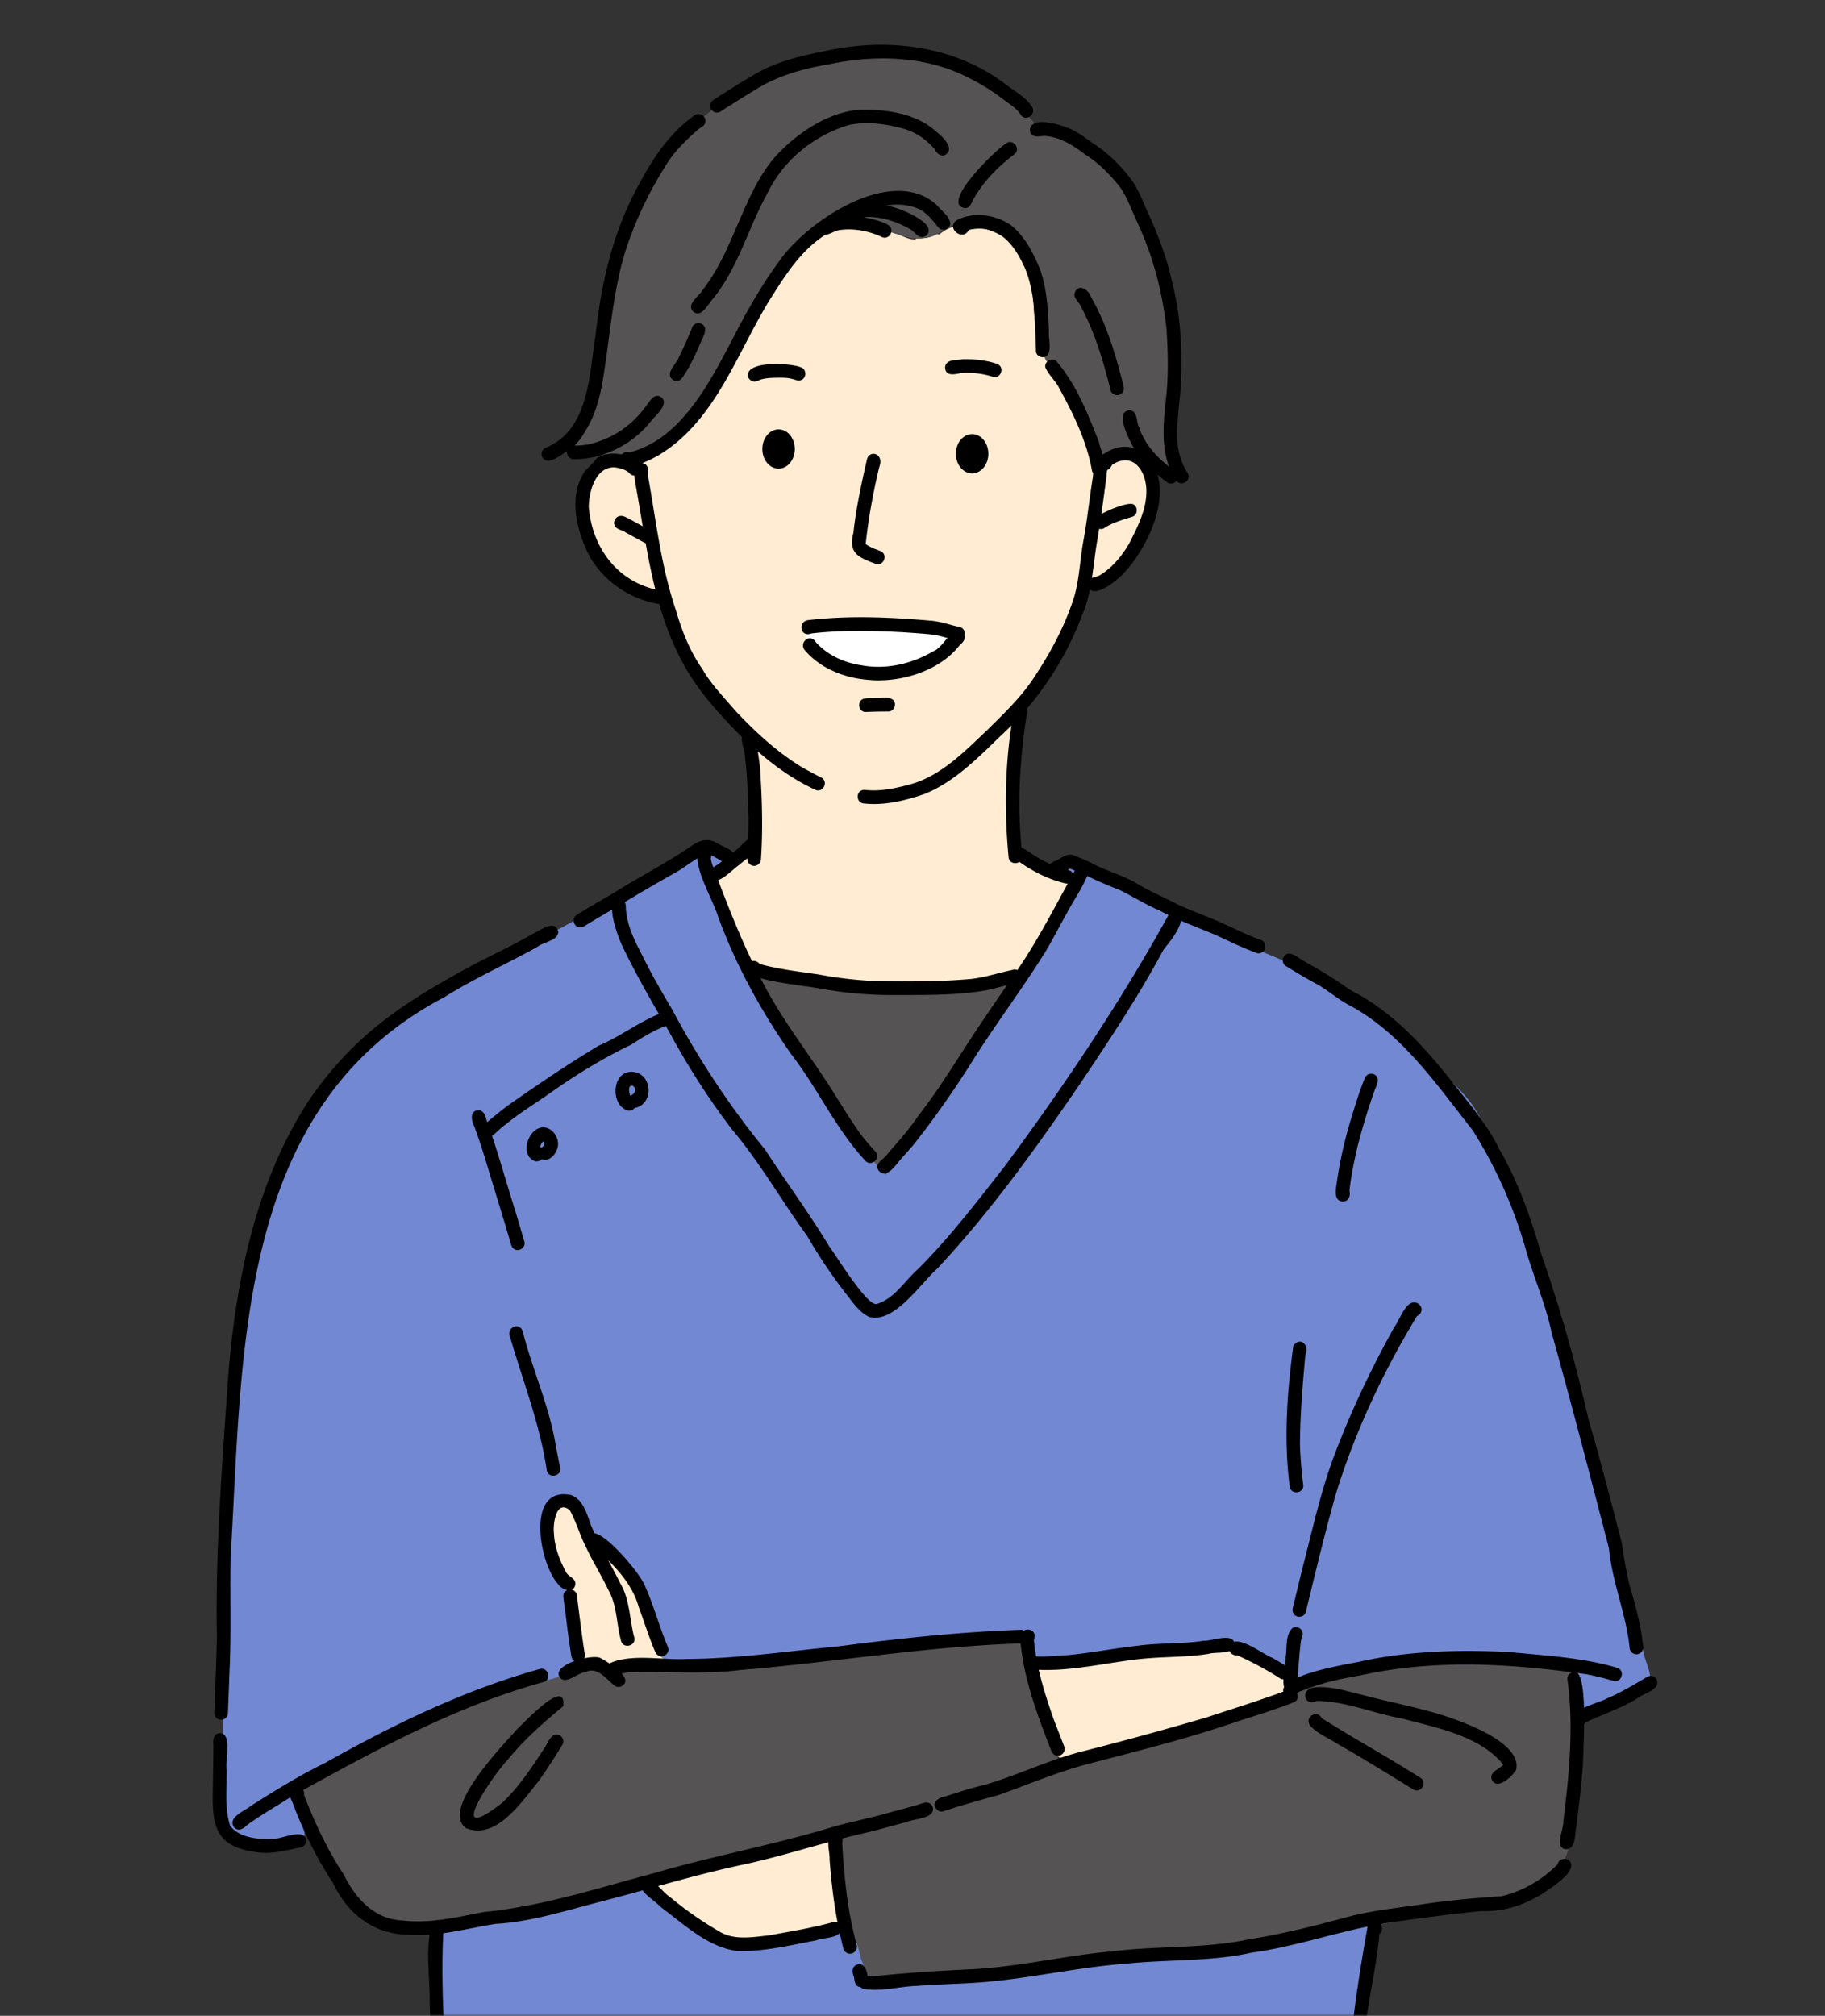
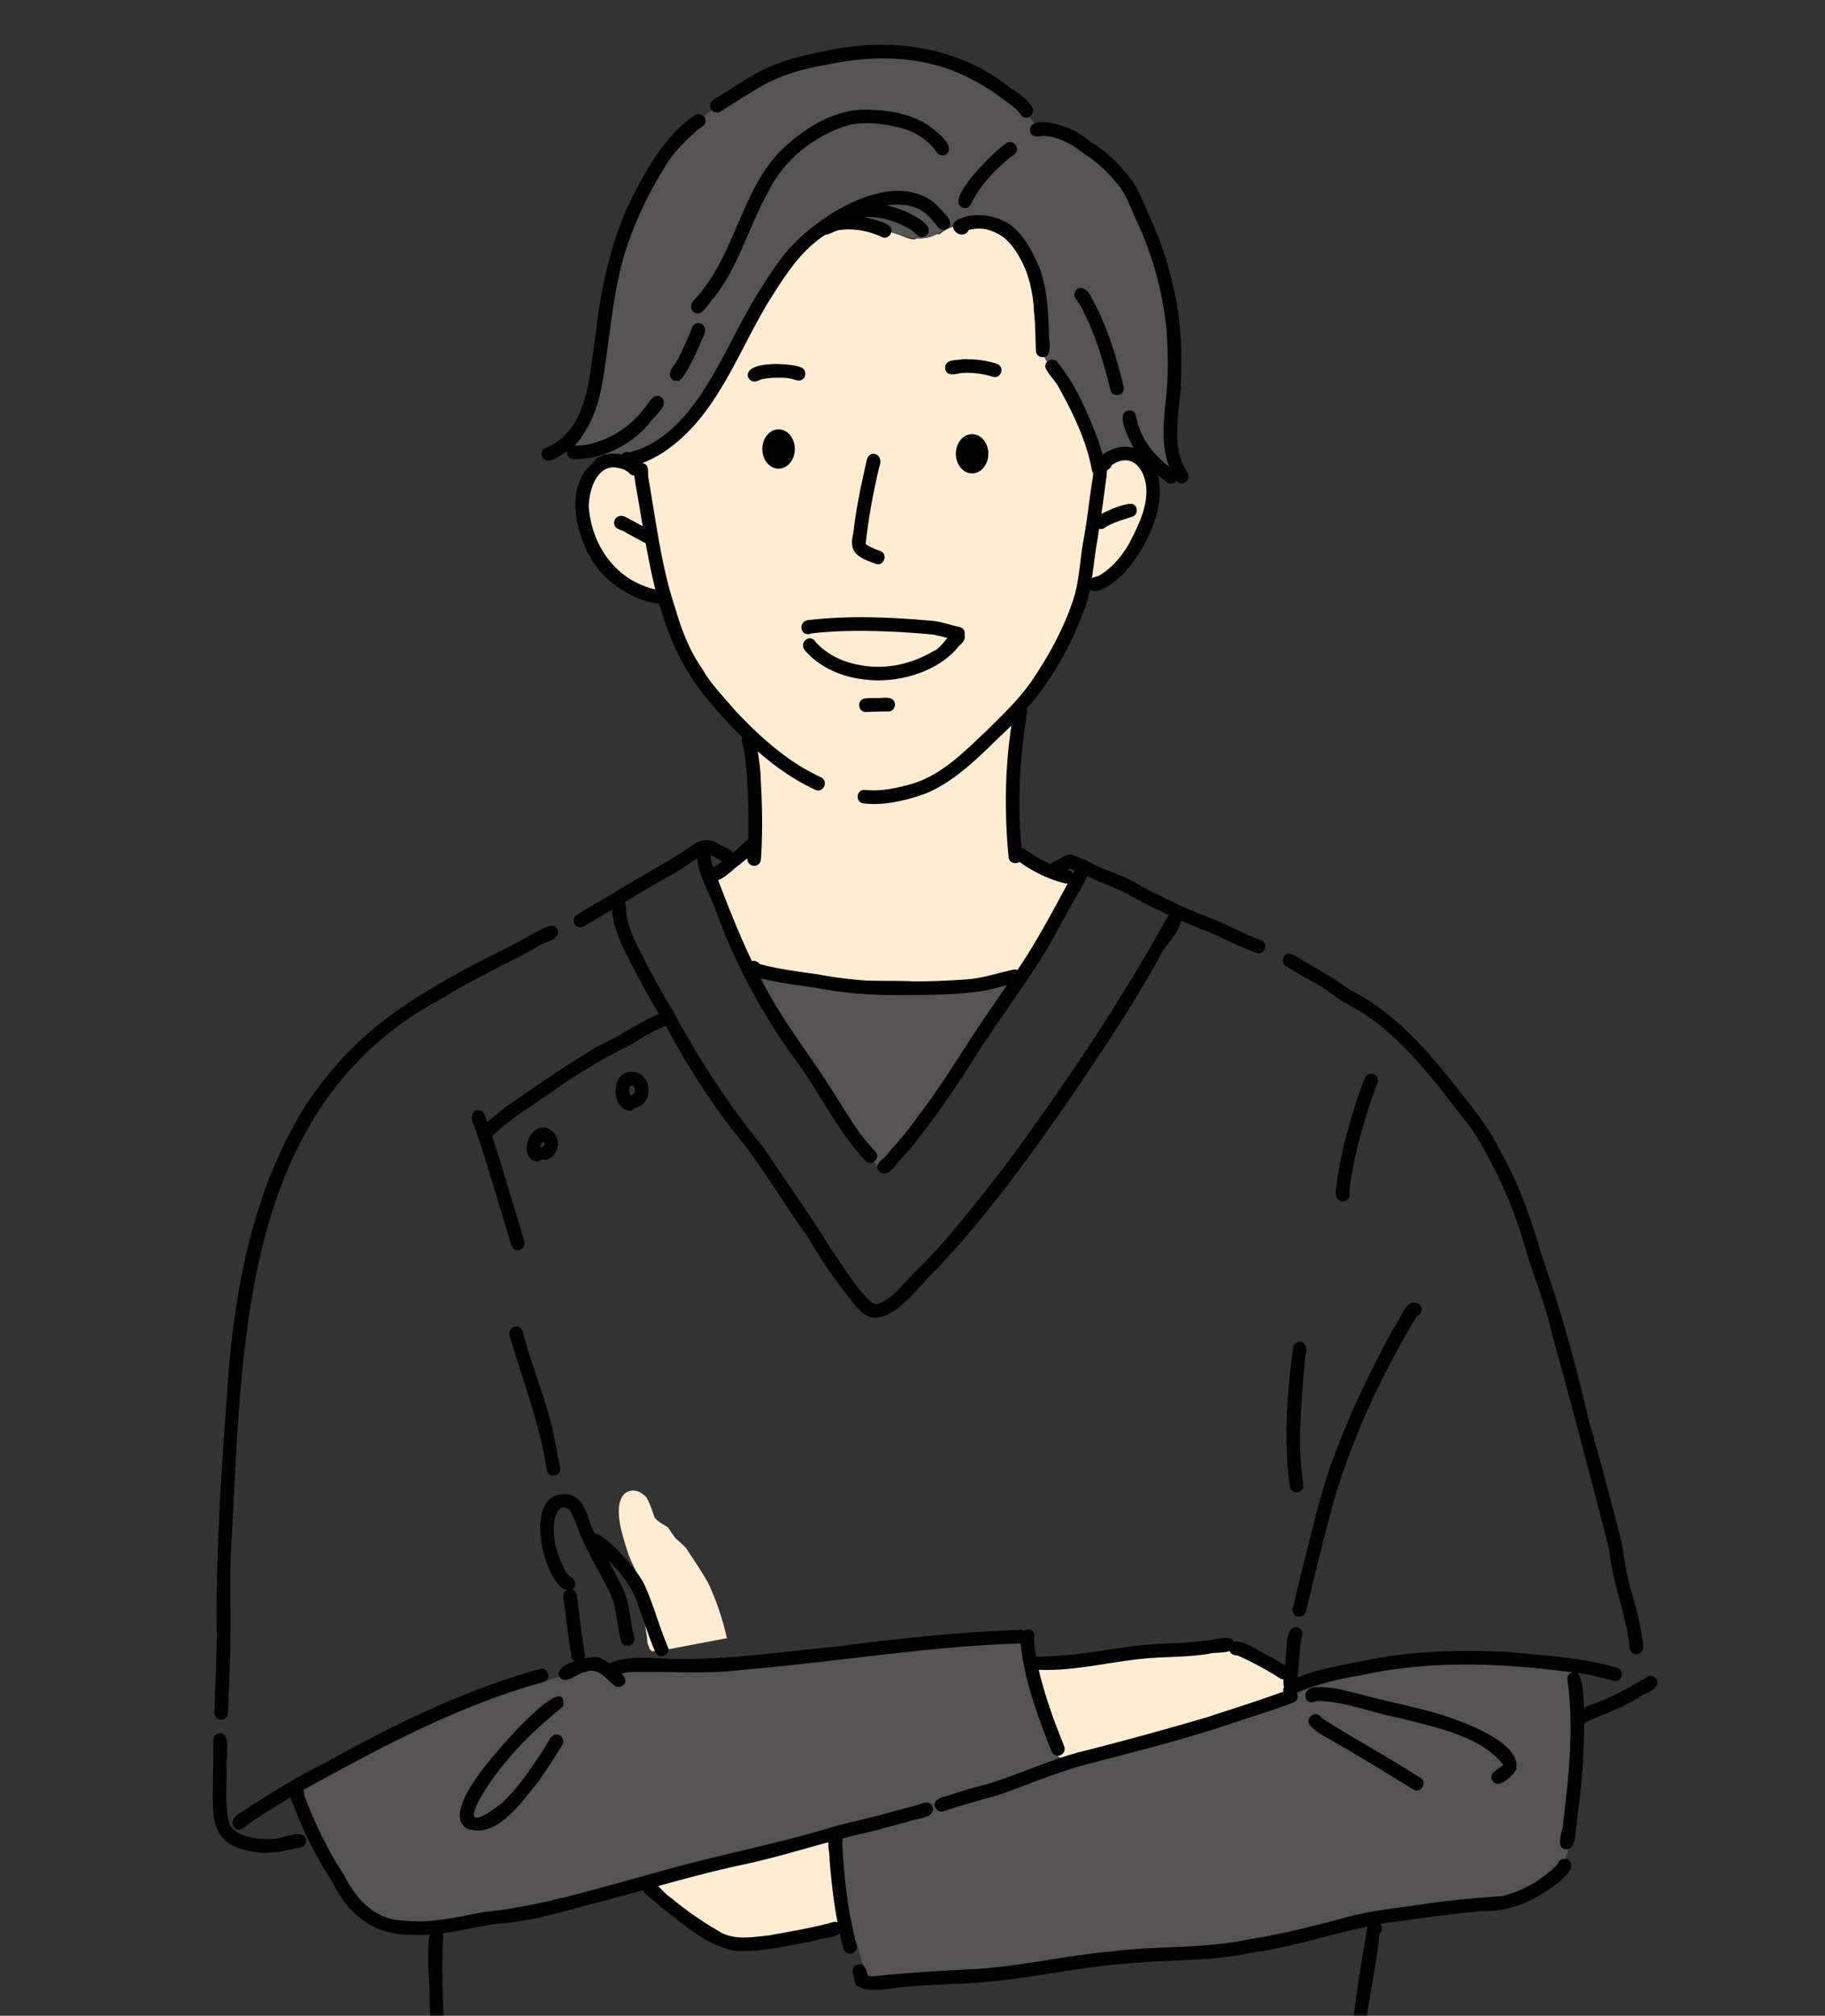
<svg xmlns="http://www.w3.org/2000/svg" width="326" height="360" fill="none">
  <rect width="100%" height="100%" fill="#333333" stroke="none" />
  <mask id="a" width="326" height="360" x="0" y="0" maskUnits="userSpaceOnUse" style="mask-type:alpha">
    <path fill="#D9D9D9" d="M0 0h326v360H0z" />
  </mask>
  <g clip-path="url(#b)" mask="url(#a)">
-     <path fill="#FFECD3" d="M202.159 82.127c5.324 1.036 5.23 8.58 3.025 12.377-1.444 2.657-3.837 4.576-6.024 6.595-.784.625-2.869 2.54-4.497 3.089-.133 3.131-4.823 11.493-5.897 13.108-1.519 2.756-3.54 5.147-5.309 7.73-1.022 2.359-2.03 4.809-2.534 7.334-.101 5.607-.176 11.236.079 16.842.097 1.288.065 2.579.141 3.868.233 0 .468.063.671.195 2.601 1.567 5.231 3.875 8.45 3.588a.867.867 0 0 1 .053.005c.259.215.587.408.992.567-1.489 2.542-2.58 5.26-3.777 7.931l-.004.006c-1.329 2.251-2.753 4.444-4.352 6.502-.364.474-.729.942-1.086 1.405-.002.001-.002.002-.002.004a1.95 1.95 0 0 1-.278.36l-.286.376c-.289.511-.793.977-1.35.994-.731-.403-1.773-.39-2.599-.137-6.521 1.041-13.171.274-19.743.278-4.524.069-9.075.23-13.583-.202-1.883-.269-3.839-.723-5.735-.567-.701-1.033-2.051-1.038-2.844-.391-.1-.031-.198-.064-.298-.097a3.932 3.932 0 0 1-1.414-.972c-.507-1.151-1.016-2.3-1.538-3.445-.635-1.592-1.407-3.133-2.144-4.687a27.547 27.547 0 0 1-.541-1.696c-.499-1.839-1.031-3.671-1.475-5.524-.505-1.307.226-2.068 1.346-2.635 1.702-1.12 3.64-1.845 5.289-3.035 1.028-5.032.119-10.134-.133-15.19a78.432 78.432 0 0 0-.236-3.101c-.029-.359.072-.647.248-.86a1.282 1.282 0 0 1-.159-.118c-4.959-4.662-9.538-9.926-12.863-15.89-1.612-3.032-3.265-6.212-3.925-9.605a1.305 1.305 0 0 1-.377-.065c-3.787-.963-6.868-3.508-9.296-6.489-1.228-1.464-2.529-2.983-3.129-4.828-.661-3.513-1.306-8.383 1.425-11.166 1.524-1.576 3.808-1.602 5.845-1.726 1.185-.197 2.33-.582 3.442-1.026 2.615-1.024 4.371-3.35 6.218-5.354 2.773-2.759 4.399-6.178 6.802-9.193 2.362-4.097 5.061-8 7.345-12.136 2.046-3.843 4.373-8.385 7.72-11.355h.002a29.385 29.385 0 0 1 3.493-2.269c1.433-.619 3.023-.952 4.8-.901 1.655-.07 3.316.012 4.961.208.548.166 1.108.312 1.661.463l.005.003c.463.155.922.377 1.369.478 1.112.323 2.183 1.049 3.374.978.082-.06.165-.12.249-.172 1.717.054 2.766-.308 3.609-.77.159.012.318.025.478.041 1.082-.905 2.38-1.463 3.743-1.71a8.2 8.2 0 0 1 .699.035c3.518.308 6.926 1.438 9.368 4.094.101.09.201.18.299.274 1.463 2.268 2.201 5.155 2.685 8.127-.012 2.652.091 5.282 1.113 7.776.203.57.417 1.139.643 1.7.017.77.172 1.527.452 2.18.328.35.642.694.942 1.034 1.59 3.418 3.429 6.717 5.114 10.066 1.625 2.502 2.65 5.34 3.214 8.262 1.515-1.687 3.957-1.758 6.064-1.561ZM117.65 294.88c.147.886.736 1.363 1.399 1.488-.377 1.733-3.655.492-5.099.795-1.222.06-2.43.233-3.626.492-.665.135-1.357.329-2.012.048-.767-.371-1.53-.782-2.368-.988-.115.205-.29.371-.493.484a7.831 7.831 0 0 0-1.147.018 1.496 1.496 0 0 1-.513-.502 1.974 1.974 0 0 0-.281-.75c-.133-.619-.12-1.32-.241-1.89-.425-2.865-.948-5.71-.88-8.616-.534-2.069-1.805-3.899-2.458-5.948-.858-2.769-2.665-7.798-.752-10.245.784-.877 2.166-.972 3.129-.334.332.234.643.487.935.758.642 1.078 1.06 2.385 1.476 3.619.611.83 1.616 1.239 2.457 1.836.459.723.935 1.426 1.466 2.075.59.448 1.16.979 1.711 1.576 1.35 2.07 2.766 4.107 3.972 6.264a48.724 48.724 0 0 1 3.325 9.82ZM150.235 341.181c.07 2.608-1.932 3.542-4.159 4.006-1.037.277-2.078.565-3.125.835-3.244.474-6.4.599-9.831.517-3.638-.32-6.916-2.159-10.094-3.829-1.712-1.295-3.032-3.058-4.907-4.164-.311-.187-.623-.387-.94-.588-.231-.25-.407-.532-.475-.883.021-1.986 2.91-1.603 4.237-2.251a109.02 109.02 0 0 1 3.106-1.096c6.915-1.569 13.879-2.917 20.825-4.348l.005-.002a11.536 11.536 0 0 0 1.505-.275l-.013-.035a329.25 329.25 0 0 0 2.438-.512c.411 1.468.229 3.124.494 4.625.149 2.69.592 5.34.934 8ZM231.188 300.322c-.088.455-.415.867-.871.991.069 1.015.048 1.683-.147 2.143v.001c-4.775 2.129-9.962 3.254-14.982 4.681-8.508 2.25-17.151 3.859-25.715 5.827a1.354 1.354 0 0 1-.597-.49 5.936 5.936 0 0 0-.251-.987c.013-.164.052-.324.115-.469-.528-.995-.902-2.059-1.18-3.152-.04-.118-.082-.235-.123-.352v-.002c-.674-3.678-1.752-7.248-2.823-10.828.251-.192.64-.302 1.218-.296 2.414-.026 4.764-.554 7.129-.965a32.85 32.85 0 0 0 2.399-.275l.184-.036a57.758 57.758 0 0 0 3.818-.564c2.33-.243 4.669-.307 7.029-.253 2.853-.099 5.665-.581 8.489-.957 1.291-.014 2.583-.01 3.873.009.142-.017.283-.028.422-.034 1.027.88 3.051 1.133 4.084 1.914 1.805.985 5.202 3.329 7.929 4.094Z" />
-     <path fill="#fff" d="M166.529 112.539c1.408.162 4.435.505 3.475 2.592-.656.902-1.798 1.325-2.727 1.893-1.004.545-1.993 1.144-3.06 1.564-1.063.443-2.201.631-3.336.782-1.757.357-3.528.778-5.336.542-1.824-.164-3.709-.339-5.394-1.109-2.444-1.308-4.746-3.129-6.31-5.405-.79-1.523 1.436-2.57 2.277-1.206 4.714-1.731 9.724-.651 14.561-.207 1.508-.193 3.012-.408 4.514-.643.694-.109 1.335.522 1.336 1.197Z" />
+     <path fill="#FFECD3" d="M202.159 82.127c5.324 1.036 5.23 8.58 3.025 12.377-1.444 2.657-3.837 4.576-6.024 6.595-.784.625-2.869 2.54-4.497 3.089-.133 3.131-4.823 11.493-5.897 13.108-1.519 2.756-3.54 5.147-5.309 7.73-1.022 2.359-2.03 4.809-2.534 7.334-.101 5.607-.176 11.236.079 16.842.097 1.288.065 2.579.141 3.868.233 0 .468.063.671.195 2.601 1.567 5.231 3.875 8.45 3.588a.867.867 0 0 1 .053.005c.259.215.587.408.992.567-1.489 2.542-2.58 5.26-3.777 7.931l-.004.006c-1.329 2.251-2.753 4.444-4.352 6.502-.364.474-.729.942-1.086 1.405-.002.001-.002.002-.002.004a1.95 1.95 0 0 1-.278.36l-.286.376c-.289.511-.793.977-1.35.994-.731-.403-1.773-.39-2.599-.137-6.521 1.041-13.171.274-19.743.278-4.524.069-9.075.23-13.583-.202-1.883-.269-3.839-.723-5.735-.567-.701-1.033-2.051-1.038-2.844-.391-.1-.031-.198-.064-.298-.097a3.932 3.932 0 0 1-1.414-.972c-.507-1.151-1.016-2.3-1.538-3.445-.635-1.592-1.407-3.133-2.144-4.687a27.547 27.547 0 0 1-.541-1.696c-.499-1.839-1.031-3.671-1.475-5.524-.505-1.307.226-2.068 1.346-2.635 1.702-1.12 3.64-1.845 5.289-3.035 1.028-5.032.119-10.134-.133-15.19a78.432 78.432 0 0 0-.236-3.101c-.029-.359.072-.647.248-.86a1.282 1.282 0 0 1-.159-.118c-4.959-4.662-9.538-9.926-12.863-15.89-1.612-3.032-3.265-6.212-3.925-9.605a1.305 1.305 0 0 1-.377-.065c-3.787-.963-6.868-3.508-9.296-6.489-1.228-1.464-2.529-2.983-3.129-4.828-.661-3.513-1.306-8.383 1.425-11.166 1.524-1.576 3.808-1.602 5.845-1.726 1.185-.197 2.33-.582 3.442-1.026 2.615-1.024 4.371-3.35 6.218-5.354 2.773-2.759 4.399-6.178 6.802-9.193 2.362-4.097 5.061-8 7.345-12.136 2.046-3.843 4.373-8.385 7.72-11.355h.002a29.385 29.385 0 0 1 3.493-2.269c1.433-.619 3.023-.952 4.8-.901 1.655-.07 3.316.012 4.961.208.548.166 1.108.312 1.661.463l.005.003c.463.155.922.377 1.369.478 1.112.323 2.183 1.049 3.374.978.082-.06.165-.12.249-.172 1.717.054 2.766-.308 3.609-.77.159.012.318.025.478.041 1.082-.905 2.38-1.463 3.743-1.71a8.2 8.2 0 0 1 .699.035c3.518.308 6.926 1.438 9.368 4.094.101.09.201.18.299.274 1.463 2.268 2.201 5.155 2.685 8.127-.012 2.652.091 5.282 1.113 7.776.203.57.417 1.139.643 1.7.017.77.172 1.527.452 2.18.328.35.642.694.942 1.034 1.59 3.418 3.429 6.717 5.114 10.066 1.625 2.502 2.65 5.34 3.214 8.262 1.515-1.687 3.957-1.758 6.064-1.561ZM117.65 294.88a7.831 7.831 0 0 0-1.147.018 1.496 1.496 0 0 1-.513-.502 1.974 1.974 0 0 0-.281-.75c-.133-.619-.12-1.32-.241-1.89-.425-2.865-.948-5.71-.88-8.616-.534-2.069-1.805-3.899-2.458-5.948-.858-2.769-2.665-7.798-.752-10.245.784-.877 2.166-.972 3.129-.334.332.234.643.487.935.758.642 1.078 1.06 2.385 1.476 3.619.611.83 1.616 1.239 2.457 1.836.459.723.935 1.426 1.466 2.075.59.448 1.16.979 1.711 1.576 1.35 2.07 2.766 4.107 3.972 6.264a48.724 48.724 0 0 1 3.325 9.82ZM150.235 341.181c.07 2.608-1.932 3.542-4.159 4.006-1.037.277-2.078.565-3.125.835-3.244.474-6.4.599-9.831.517-3.638-.32-6.916-2.159-10.094-3.829-1.712-1.295-3.032-3.058-4.907-4.164-.311-.187-.623-.387-.94-.588-.231-.25-.407-.532-.475-.883.021-1.986 2.91-1.603 4.237-2.251a109.02 109.02 0 0 1 3.106-1.096c6.915-1.569 13.879-2.917 20.825-4.348l.005-.002a11.536 11.536 0 0 0 1.505-.275l-.013-.035a329.25 329.25 0 0 0 2.438-.512c.411 1.468.229 3.124.494 4.625.149 2.69.592 5.34.934 8ZM231.188 300.322c-.088.455-.415.867-.871.991.069 1.015.048 1.683-.147 2.143v.001c-4.775 2.129-9.962 3.254-14.982 4.681-8.508 2.25-17.151 3.859-25.715 5.827a1.354 1.354 0 0 1-.597-.49 5.936 5.936 0 0 0-.251-.987c.013-.164.052-.324.115-.469-.528-.995-.902-2.059-1.18-3.152-.04-.118-.082-.235-.123-.352v-.002c-.674-3.678-1.752-7.248-2.823-10.828.251-.192.64-.302 1.218-.296 2.414-.026 4.764-.554 7.129-.965a32.85 32.85 0 0 0 2.399-.275l.184-.036a57.758 57.758 0 0 0 3.818-.564c2.33-.243 4.669-.307 7.029-.253 2.853-.099 5.665-.581 8.489-.957 1.291-.014 2.583-.01 3.873.009.142-.017.283-.028.422-.034 1.027.88 3.051 1.133 4.084 1.914 1.805.985 5.202 3.329 7.929 4.094Z" />
    <path fill="#555354" d="M181.07 176.531c-.034.441-.172.84-.374 1.212l-.231.381c-.59.877-1.477 1.625-2.053 2.475-2.821 3.409-5.02 7.248-7.577 10.844-2.923 3.673-4.724 8.06-7.614 11.756-1.716 1.778-3.536 6.555-6.573 4.864l-.024-.021c-1.012-1.144-1.988-2.317-2.877-3.56-2.855-4.351-5.92-8.509-8.796-12.855-1.696-3.102-3.363-6.219-5.457-9.088-1.031-1.711-1.988-3.462-3.171-5.074-.207-.295-.479-.547-.717-.816-.188-.421-.374-.841-.559-1.263v-.001a1.662 1.662 0 0 1 .623-1.401c.793-.647 2.143-.643 2.844.391 1.896-.156 3.851.298 5.734.567 4.509.432 9.06.271 13.584.202 6.572-.004 13.222.763 19.743-.278.826-.253 1.867-.266 2.599.137.513.284.872.773.896 1.528ZM280.99 298.709c.297.361.469.86.46 1.549-.054.881-.108 1.764-.158 2.645a1.884 1.884 0 0 0-.414.617 1.855 1.855 0 0 0 .284 1.758 334.884 334.884 0 0 0-.273 6.261c-.263 7.776 2.3 19.081-4.552 24.601-4.847 3.011-10.52 3.517-15.973 4.689-5.017 1.275-10.085 2.256-15.175 3.11a2.12 2.12 0 0 0-.583-.463c-1.571-.617-4.082.965-5.891 1.054-.99.261-2.367.242-3.177.912-4.198.624-8.4 1.23-12.59 1.91-7.251 1.386-14.636 1.256-21.968 1.713-6.501 1.274-12.816 1.561-19.378 2.133-3.914.346-7.783 1.384-11.726 1.253-4.448-.028-8.831.98-13.264 1.163a2.822 2.822 0 0 1-.86-.177 1.89 1.89 0 0 1-.431-.045 1.564 1.564 0 0 0-.136-.417c-.421-.861-.839-1.721-1.159-2.627-.543-1.241-.63-3.508-1.753-4.313-.546-2.339-.974-4.708-1.407-7.082-.58-3.498-1.255-7.032-1.146-10.591l-.913.194c-.812.174-1.624.344-2.438.512-.497.105-.995.208-1.492.31l-.005.002c-6.946 1.431-13.91 2.779-20.825 4.348-.904.205-1.808.414-2.712.628a307.605 307.605 0 0 1-7.543 2.141 3.821 3.821 0 0 0-.468-.022c-2.873-.05-5.601 1.142-8.374 1.756-2.511.743-5.064 1.338-7.575 2.081-.711.137-1.425.269-2.138.397-2.65.65-5.36.955-8.02 1.314-3.872.802-7.726 1.92-11.686 2.143-3.912-.12-7.854-1.643-11-3.934-1.833-1.957-3.163-4.349-4.756-6.502-2.34-3.198-4.187-6.701-5.595-10.389-.09.006-.182.004-.275-.006a4.658 4.658 0 0 1-.96-.424 41.598 41.598 0 0 1-.663-2.351c.385-.779 1.17-1.623 2.134-2.454 1.813-.949 3.615-1.944 5.443-2.896 7.594-3.608 14.753-8.172 22.855-10.618 6.49-2.308 13.208-3.91 19.806-5.876.806-.24 1.204-.818 1.283-1.441.169-.025.335-.044.501-.058.381-.034.76-.04 1.147-.018 1.495.083 3.108.591 5.401 1.667 3.218-1.912 7.053-1.172 10.596-1.067 2.261.041 4.515-.015 6.765-.247 8.406-1.01 16.709-2.89 25.191-3.202 4.791-.4 9.577-.934 14.367-1.392 5.084-.186 10.181-.117 15.27-.125.095.128.179.268.253.417.132.861.333 1.637.672 2.246.068.271.139.531.226.769.14.474.281.947.423 1.42 1.071 3.58 2.149 7.15 2.822 10.828v.002c.051.277.099.555.145.833.096.912.683 2.053 1.043 3.14.113.337.204.669.251.987.032.214.045.421.031.619.189-.044.377-.087.566-.129 8.565-1.968 17.207-3.577 25.716-5.827 5.02-1.427 10.206-2.552 14.981-4.681v-.001c.467-.207.929-.424 1.387-.654-.183-.765.074-1.628.953-2.036.249-.081.497-.159.748-.237.154-.024.302-.061.442-.11 9.644-2.463 19.6-3.284 29.533-3.149 4.076-.137 8.202-.152 12.253.362l.037.084c.282.03.593.044.922.048 1.529.227 3.046.535 4.545.945ZM209.531 81.308c1.391 1.488 1.48 4.054-1.061 3.994-2.537-.91-3.785-3.79-5.797-5.471-11.036 4.95-3.634-1.697-14.906-14.471a48.32 48.32 0 0 0-.942-1.034 5.906 5.906 0 0 1-.452-2.18c-.012-.471.029-.949.126-1.408-.861-1.092-.454-2.688-.456-3.984.936-4.406-.867-9.148-4.111-12.21a11.548 11.548 0 0 0-.299-.275c-2.442-2.656-5.85-3.786-9.368-4.094a8.243 8.243 0 0 0-.7-.034c-2.085-.006-2.904.951-4.221 1.669-.843.46-1.891.823-3.608.768h-.05c-.97.025-1.892-.294-2.797-.606-.68-.274-1.411-.48-2.15-.68-.554-.151-1.113-.297-1.661-.464-1.298-.394-2.533-.905-3.478-1.863a28.623 28.623 0 0 0-6.284 2.557 29.41 29.41 0 0 0-3.493 2.268l-.001.001a31.043 31.043 0 0 0-7.407 8.024c-1.701 2.843-3.69 5.52-5.22 8.463-1.519 2.965-2.899 6.006-4.627 8.857-2.891 5.968-6.915 11.139-13.972 11.898-1.971.166-3.965-.086-5.921.237a1.841 1.841 0 0 1-1.307-.578c-1.871.545-4.618.543-3.877-2.227.642-1.106 2.008-1.647 2.451-2.931 2.097-4.145 3.612-8.53 3.973-13.182.801-7.315 1.753-14.632 4.155-21.624 1.106-4.544 3.725-8.384 6.551-12.025 2.701-3.522 5.604-7.069 9.322-9.555 5.299-3.478 11.045-6.336 17.163-8.05 3.042-.956 6.227-1.202 9.4-1.216 2.225-.013 4.451-.072 6.675-.03 3.188.227 6.283 1.172 9.367 1.965 4.771 1.676 8.791 4.936 12.457 8.335.716.691 1.551 1.321 1.99 2.235.145.34.168.689.097 1.013 4.018 1.23 8.319 2.048 11.676 4.711 4.781 3.752 7.497 9.482 8.704 15.336.417 2.391 1.704 4.711 1.796 7.112 4.191 10.458.996 16.034.984 26.233.107 1.572.388 3.184 1.279 4.516Z" />
-     <path fill="#7388D2" d="M245.389 429.821c-.044 11.472 2.559 22.87 2.521 34.3-.036 5.091.175 10.04-.167 15.105-.194 1.514-.067 4.4-1.135 5.645-.246 1.81-1.377 3.44-3.096 2.717-1.476-.721-.939-2.22-.532-3.379-3.346-.87-6.744-1.426-10.169-1.816a58.285 58.285 0 0 0-1.81-.295c-7.704-1.098-15.461-1.388-23.223-1.605-4.097-.486-8.174-1.152-12.291-1.485-14.812-.908-29.692-.712-44.485-.107-7.08.392-14.305-.188-21.346-.034-4.364-.044-8.652.754-12.985 1.11-2.263-.223-4.531-.367-6.816-.207-3.248-.1-6.446.323-9.64.824-1.513.051-3.027.117-4.538.211-2.983-.021-5.968.051-8.903.638a9.486 9.486 0 0 1-1.15.167c-1.125-1.138-2.315-.536-2.894.515-.19.082-.374.182-.551.302.322 2.231-1.421 2.787-2.649 2.124-.534.098-1.116-.054-1.602-.594-2.447-2.483-4.019-5.261-3.641-8.839-.307-4.332.015-8.639.17-12.969.482-10.67 1.708-21.289 2.214-31.96.595-9.204.786-18.43 1.434-27.627.418-5.993 1.805-11.925 1.36-17.962-.501-7.127-1.343-14.546-1.091-21.653.098-5.219-.333-10.497-.105-15.688-.985-1.099-.543-3.089 1.773-3.176 2.83-.248 5.606-.741 8.3-1.659 2.949-.807 5.987-1.222 8.923-2.079l.11-.032c2.51-.744 5.064-1.339 7.575-2.082 2.772-.614 5.501-1.806 8.374-1.756.158-.002.314.005.468.022 1.229.126 2.329.793 3.386 1.461.317.201.629.401.941.588 1.874 1.106 3.195 2.869 4.907 4.164 3.177 1.67 6.455 3.509 10.093 3.829 3.432.082 6.588-.043 9.832-.517a49.785 49.785 0 0 0 2.22-.378c1.995-.267 4.091-2.086 5.611.158.644-.138 1.122-.031 1.49.233 1.124.805 1.21 3.072 1.754 4.313.319.906.737 1.766 1.159 2.627.066.138.112.278.135.417.035.183.033.365.004.541 1.431.181 2.88.118 4.317-.074 4.303-.29 8.596.197 12.778-.586 5.378-.685 10.808-1.371 16.153-2.121 2.77-.351 5.564-.379 8.349-.52 4.317-.237 8.573-.998 12.809-1.618 4.519-.758 9.112-.564 13.652-1.089 3.843-.567 7.876-1.232 11.629-1.731a1.72 1.72 0 0 1 .527-.752c.81-.67 2.187-.651 3.176-.912 1.81-.089 4.321-1.67 5.892-1.054.241.134.434.291.583.463.843.965.318 2.416-.844 3.127a5.19 5.19 0 0 1-.309.261c-.752 5.931-1.184 12.038-.824 17.974.346 2.903.255 5.824.519 8.726.479 2.818.726 5.671.97 8.518.344 7.028-.733 14.002-.773 21.021.031 8.782.856 17.509 1.461 26.255ZM293.569 295.022c.336 1.752 1.339 3.424 1.211 5.231-.668 2.465-3.899 1.952-5.68 3.133-2.148 1.151-4.641 2.751-7.138 2.477a1.755 1.755 0 0 1-.8-.585 1.852 1.852 0 0 1-.284-1.758 1.868 1.868 0 0 1 .617-.79c.038-.075.082-.147.132-.219.069-1.224.154-2.492-.208-3.681a38.78 38.78 0 0 0-4.975-1.066 51.27 51.27 0 0 0-.958-.132c-4.051-.514-8.177-.499-12.253-.362-9.933-.135-19.889.686-29.533 3.149-.14.049-.288.086-.443.11-.605.095-1.31.004-2.069-.207-2.726-.765-6.123-3.109-7.929-4.094-1.033-.781-3.056-1.034-4.084-1.914a1.96 1.96 0 0 1-.346-.379c-1.323.08-2.637.231-3.949.404-2.824.376-5.635.858-8.489.957-2.36-.054-4.699.01-7.029.253a43.015 43.015 0 0 0-3.818.564l-.184.036a32.85 32.85 0 0 1-2.399.275c-1.877.151-3.765.186-5.643.317-1.77.36-2.768-.194-3.352-1.245-.339-.609-.54-1.385-.672-2.246-.021-.137-.04-.276-.058-.417h-.195c-5.089.008-10.186-.061-15.27.125-3.638.133-7.27.395-10.887.91-8.432.961-17.099 1.233-25.417 2.503a84.762 84.762 0 0 1-8.156.787c-1.421.037-3.386.885-4.079-.763a1.296 1.296 0 0 1-.184-.027c-.662-.126-1.251-.602-1.398-1.488a48.786 48.786 0 0 0-3.325-9.82c-1.206-2.157-2.623-4.195-3.973-6.264l-.223-.342c-.722-1.031-1.44-2.085-2.428-2.882a4.594 4.594 0 0 0-.525-.427c-.842-.597-1.846-1.006-2.458-1.836-.415-1.234-.833-2.541-1.475-3.619-.778-1.305-1.886-2.275-3.714-2.373-.143.44-.457.808-.8 1.107-.42 1.017-.474 2.141-.584 3.223.026 4.141.296 8.235 3.209 11.426.643 2.464.827 5.089 1.265 7.612.137 1.176.125 2.359.209 3.538.043.36.014.716-.117 1.043.338.144.61.394.799.699.143.228.24.485.281.75.032.186.036.375.012.56-.08.624-.477 1.201-1.284 1.441-6.598 1.966-13.314 3.568-19.806 5.876-8.1 2.446-15.26 7.01-22.855 10.618-1.827.952-3.63 1.947-5.442 2.896l-.47.245c-.587.269-1.246.753-1.913 1.126.076.363.159.724.249 1.083.196.79.42 1.573.663 2.351.066.219.136.439.206.657 2.744 6.32.89 6.238-5.041 6.018-2.813-.361-6.142-1.417-7.758-3.885-2.016-6.104-.339-12.728-.564-19.031.2-6.997-.343-13.983.204-20.972.488-6.834-.1-13.688.29-20.52.935-13.629.725-27.448 4.136-40.771 3.713-11.656 7.746-23.824 16.07-33.069 6.635-6.864 14.888-11.975 22.964-16.959 6.242-3.865 13.158-6.49 19.501-10.18 4.772-2.438 9.313-5.294 14.209-7.488 2.266-.997 4.386-2.35 6.567-3.532l.002-.002c.218-.181.472-.319.745-.395.851-.44 1.717-.845 2.606-1.186 2.967-.369 3.619 3.869.406 3.714l-.207.117c.392 1.386.606 2.99.9 4.008.493 1.859 1.272 3.612 2.095 5.348.737 1.554 1.509 3.095 2.144 4.687a311.529 311.529 0 0 1 1.538 3.445c.363.823.724 1.646 1.089 2.47v.001c.185.422.371.842.559 1.263.292.659.588 1.317.887 1.973 2.206 3.8 4.949 7.262 7.184 11.047.42.658.845 1.31 1.274 1.958 2.876 4.346 5.941 8.504 8.796 12.855.89 1.243 1.866 2.416 2.877 3.56.435.493.878.98 1.323 1.465.078.084.159.167.24.252.175-.211.362-.409.543-.591.804-.994 1.573-2.016 2.413-2.979 2.399-2.52 4.404-5.368 6.204-8.339 4.612-6.412 9.02-12.987 13.118-19.726l.231-.381c1.676-2.766 3.3-5.56 4.862-8.382.728-1.301 1.363-2.644 1.97-3.999l.004-.006c1.197-2.671 2.288-5.389 3.777-7.931a3.602 3.602 0 0 1-.992-.567c-2.068-1.708.252-4.76 2.887-2.574 1.103.69 1.661 1.388 1.864 2.104.943-.069 2.044.584 2.915 1.018 2.021.815 4.083 1.531 6.054 2.467 3.75 1.76 7.726 3.045 11.35 5.058 4.813 3.043 10.161 5.024 15.367 7.265 2.785 1.1 5.202 2.847 7.684 4.481 5.885 3.077 11.41 6.861 15.868 11.836 2.997 3.014 6.469 5.577 8.9 9.115 2.352 3.847 4.808 7.697 6.659 11.82 3.11 7.036 4.261 14.684 6.528 21.993 1.128 4.288 3.087 8.295 3.927 12.662 1.868 6.971 3.224 14.04 4.805 21.079 1.244 5.911 3.505 11.515 5.506 17.196 1.441 4.096 1.797 8.466 2.938 12.644Z" />
    <path fill="#000" d="M143.179 67.838c.943-.415.873-1.939-.125-2.239-1.757-.739-9.063-1.191-9.467 1.227-.15.484.333 1.156.955 1.292.606.141 1.11-.326 1.69-.423 1.087-.248 2.228-.224 3.337-.236.745.002 1.487.074 2.202.294.458.14.948.327 1.408.085ZM168.826 65.555c.023 1.77 1.776 1.28 2.928 1.055 1.844-.099 3.763.087 5.521.664 1.494.525 2.306-1.733.818-2.291-1.959-.661-4.088-.874-6.148-.83-1.083.237-2.919-.066-3.119 1.402ZM154.817 82.25c-.959 4.272-1.913 8.546-2.372 12.908-.947 3.671.914 4.385 3.959 5.532 1.492.524 2.308-1.733.818-2.291-.885-.353-1.823-.654-2.585-1.243.493-4.634 1.342-9.21 2.423-13.743.966-2.532-1.915-3.206-2.243-1.163ZM171.373 115.281c.569-.456 1.163-1.16.921-1.858.133-.593-.125-1.275-.899-1.453-1.692-.341-3.299-.988-5.076-1.117-7.247-.63-14.568-.964-21.81-.122-2.097.141-1.596 3.183.403 2.399 5.374-.641 10.941-.509 16.352-.224 1.87.132 3.744.242 5.607.458.805.145 1.589.367 2.376.581-.832.936-1.657 2.066-2.474 2.324-3.85 2.28-8.406 3.358-12.845 2.551-3.051-.434-6.11-1.806-8.185-4.124-1.089-1.766-3.283.198-1.809 1.624 2.744 3.085 6.861 4.718 10.916 5.073 5.724.644 12.907-1.456 16.523-6.112ZM156.417 124.654c-.707.04-1.442-.017-2.131.136-1.232.374-.996 2.287.283 2.366a82.928 82.928 0 0 1 4.148-.09c1.056-.002 1.551-1.459.748-2.124-.863-.601-2.056-.198-3.048-.288ZM173.074 41.051c5.305-1.186 8.19 2.68 10.094 7.031 1.836 4.618 1.686 9.712 1.88 14.6.026 1.058 1.503 1.51 2.142.689.648-1.29.07-2.93.175-4.345-.15-3.69-.354-7.476-1.6-10.985-1.207-2.871-2.716-5.891-5.213-7.844-2.624-1.812-6.356-2.388-9.301-1.052-2.658 1.262.647 4.177 1.823 1.906ZM172.307 37.157c.949.096 1.202-.87 1.55-1.534 1.799-3.192 4.383-5.841 7.296-8.032 1.29-.907-.13-2.912-1.4-1.99-1.627.882-11.883 10.763-7.446 11.556ZM200.63 69.918c.157-.3.16-.614.079-.936a148.652 148.652 0 0 0-1.018-3.835c-1.174-4.23-2.674-8.4-4.857-12.222-.598-1.538-2.614-2.35-2.928-.242.101.83.923 1.334 1.204 2.122 2.511 4.678 4.002 9.797 5.285 14.927.262 1.01 1.798 1.12 2.235.186Zm-6.426-16.755c.05-.103.087-.213.109-.328a.772.772 0 0 1-.109.328ZM39.431 307.13c.649.037 1.26-.484 1.283-1.146.09-2.515.197-5.029.285-7.544.322-6.768.068-13.545.194-20.317 2.208-36.529.817-80.42 38.118-100.004 5.37-3.382 11.17-5.944 16.702-9.035 1.102-.875 3.402-.993 3.71-2.519-.385-2.629-3.306-.336-4.685.28-3.982 2.307-8.194 4.172-12.22 6.392-11.52 6.322-19.633 11.858-27.343 22.829-9.67 14.562-13.273 32.173-14.682 49.386-1.082 15.625-2.345 31.254-2.056 46.927-.092 4.492-.286 8.979-.452 13.468-.023.662.475 1.246 1.146 1.283ZM48.518 328.42c-2.5.095-5.86-.24-7.43-2.398-1.017-3.234-.523-6.739-.602-10.082-.257-1.518.973-6.278-1.103-6.413-1.18-.057-1.406 1.172-1.268 2.103.004 2.423-.074 4.846-.082 7.268-.172 6.788.052 10.874 7.838 11.894 2.648.391 5.288-.338 7.864-.871a1.23 1.23 0 0 0 .932-1.446c-.49-2.077-4.553.102-6.149-.055ZM91.154 238.905c2.29 7.887 5.33 15.533 6.522 23.705.328 1.553 2.718 1.011 2.377-.514-.295-1.357-.541-2.725-.807-4.088-1.143-6.919-4.091-13.282-5.826-20.054-.45-2.066-3.157-.895-2.266.951ZM220.451 293.219c-.663-1.546-4.068-.1-5.47-.2-3.9.621-7.865.344-11.77.891-4.158.447-8.261 1.277-12.425 1.673-1.85.092-3.721.34-5.567.242-.051-.005-.098-.002-.146-.001a36.486 36.486 0 0 1-.392-2.972c.589-1.579-.871-2.175-1.786-1.643a1.157 1.157 0 0 0-.672-.141c-10.938.377-21.788 1.556-32.634 2.976-8.953.836-17.878 2.183-26.887 2.229-3.456.176-7.228-.484-10.716-.053-.766.101-2.208.351-3.113.862a19.662 19.662 0 0 0-1.542-.94c-.47-.303-1.667-.262-2.973.013.081-.158.13-.341.127-.554-.55-3.528-.979-7.084-1.432-10.629-.046-.624-.458-.965-.93-1.058.292-.132.528-.399.644-.858.223-1.258-1.37-1.429-1.746-2.466-1.13-2.101-1.992-4.459-2.079-6.863-.174-1.645.422-5.987 2.825-4.028 1.197 2.077 1.783 4.465 2.912 6.588 1.206 2.638 2.777 5.081 4.014 7.706 1.554 2.723 1.402 6.015 2.238 8.988.328 1.552 2.715 1.008 2.376-.515-.87-3.239-.76-6.788-2.524-9.727-.67-1.393-1.414-2.747-2.151-4.104 2.429 2.387 4.551 5.091 5.489 8.428.973 2.647 1.812 5.342 2.919 7.938.127.298.322.541.619.683.924.489 2.074-.545 1.666-1.515-1.603-3.696-2.574-7.646-4.279-11.298-1.017-2.167-6.395-8.587-8.829-9.044-.045-.105-.094-.208-.139-.314-1.171-2.237-1.418-5.524-4.085-6.52-8.18-1.665-5.648 12.203-2.344 15.851.345.543 1.035 1.022 1.686 1.143-.431.174-.76.571-.707 1.171.156 1.444.393 2.877.556 4.321.249 2.133.546 4.263.892 6.384.074.377.286.631.554.779-1.968.704-3.555 1.844-2.523 3.024 1.048 1.158 3.092-.927 4.496-1.064 2.122-1.001 3.612 1.207 5.115 2.373.491.443 1.296.35 1.713-.146.531-.532.236-1.245-.395-1.958.393-.093.804-.147 1.189-.232 6.687-.259 13.43.44 20.117-.403 16.685-1.374 33.219-4.22 49.971-4.737.664 6.653 3.092 13.055 5.506 19.249.235.626.945.954 1.559.727.615-.223.962-.939.727-1.559-.651-1.709-1.335-3.403-1.972-5.116-.974-2.807-1.912-5.669-2.583-8.593 6.404.271 12.817-1.472 19.194-2.035 3.714-.32 7.453-.215 11.146-.816.891-.281 2.663-.086 3.742-.501.214.531.849.83 1.424.786a57.395 57.395 0 0 1 7.542 4.055c.228.15.455.207.671.202-.024.523-.002 1.008.103 1.398l-.051.103c.008-.015.02-.029.029-.044.009-.018.014-.037.023-.055l.004.014c-.008.014-.018.027-.027.041-.034.072-.069.145-.093.224a1.071 1.071 0 0 0-.02.527c-4.549 1.669-9.183 3.108-13.783 4.622a616.583 616.583 0 0 1-22.675 6.194c-5.692 1.521-11.031 4.093-16.663 5.769-2.435.587-4.824 1.336-7.203 2.116-1.416.208-2.814 1.349-1.334 2.557.285.178.626.205.94.111l-.001.004c3.255-1.091 6.562-2.006 9.872-2.908 5.045-1.81 9.997-3.886 15.17-5.341 9.023-2.37 18.102-4.592 26.932-7.613 3.541-1.182 7.13-2.223 10.602-3.605.753-.313.852-1.055.58-1.622.116-.09.235-.174.361-.238 3.558-1.464 7.132-2.325 10.965-2.944 12.449-2.777 25.252-2.216 37.843-.55-.523.166-.94.692-.859 1.26 1.18 8.404.31 16.923-.72 25.298.112 1.327-1.521 4.507.177 4.998 2.145.39 1.817-2.757 2.163-4.137.432-3.773.944-7.541 1.168-11.333-.004-.807.172-3.705.203-6.83.094-.087.178-.188.243-.304 3.102-1.498 6.432-2.527 9.37-4.371 1.084-.903 4.164-1.465 3.309-3.341a1.228 1.228 0 0 0-1.666-.426c-2.329 1.374-4.653 2.782-7.149 3.836-.709.414-2.619.962-4.129 1.684-.084-2.892-.384-5.473-1.168-6.207.586.08 1.172.161 1.757.246 1.466.28 3.078.696 4.671 1.154 1.533.42 2.121-1.96.619-2.352-6.24-1.834-12.808-2.156-19.251-2.8-8.999-.459-18.122-.207-26.939 1.767-2.199.427-7.572 1.331-10.846 2.795.117-1.507.239-3.014.368-4.52.097-.89.153-1.79.367-2.659.196-.363.24-.794.02-1.195-.309-.564-1.082-.825-1.651-.484-1.385 1.261-.929 3.56-1.253 5.265.033.338-.02.844-.097 1.422a50.566 50.566 0 0 0-2.246-1.35c-1.375-.463-5.091-3.374-6.853-2.855Z" />
    <path fill="#000" d="M76.752 345.504c-.624 3.973.066 8.22-.004 12.218.368 9.319.822 18.636 1.405 27.944.04.663.55 1.212 1.232 1.202 2.309.109.542-6.333.796-8.028-.422-11.178-1.562-22.407-.997-33.588 3.142-.429 6.254-1.191 9.386-1.675 6.268-.348 12.402-2.341 18.469-3.895a449.407 449.407 0 0 0 7.752-2.085c.796 1.126 2.446 2.101 3.299 3.03 4.077 3.014 8.215 7.019 13.404 7.777 4.831.216 9.566-.992 14.28-1.869 1.075-.468 3.381-.366 4.224-1.315.199.915.411 1.827.65 2.734.161.648.801 1.078 1.445.932.629-.136 1.097-.804.932-1.447-.456-1.8-.84-3.617-1.209-5.437-.743-4.251-1.138-8.568-1.38-12.875.099-.274.093-.545.018-.791 1.44-.375 2.885-.732 4.341-1.056 2.428-.573 4.819-1.287 7.237-1.899 1.318-.649 5.13-.544 4.566-2.687-.233-.641-.927-.929-1.558-.727-1.84.598-3.709 1.084-5.579 1.573-3.517 1.047-7.123 1.734-10.655 2.72-10.514 3.205-21.358 5.16-31.899 8.246-9.986 2.649-20.131 5.963-30.482 6.959-2.704.52-5.421 1.12-8.159 1.44a1.05 1.05 0 0 0-.48.051c-1.976.206-3.962.257-5.961.013-4.975-.225-8.35-3.958-10.401-8.166-2.95-4.448-5.218-9.29-7.122-14.266a1.1 1.1 0 0 0-.157-.852c13.783-7.59 27.766-15.124 43.018-19.31 1.502-.511.623-2.838-.833-2.287-13.44 3.763-26.073 9.904-38.208 16.725-4.59 2.224-8.91 4.916-13.215 7.637-1.138.962-4.547 2.185-2.976 4.022.706.614 1.567.123 2.105-.456 2.504-1.856 5.208-3.358 7.833-5.038.158.553.472 1.103.634 1.622 1.845 4.745 4.104 9.32 6.911 13.572 2.701 5.715 7.419 9.401 13.91 9.351 1.15.077 2.291.059 3.428-.019Zm71.225-16.507c-.075 1.008.254 2.145.214 3.11.287 3.765.717 7.521 1.422 11.228a1.06 1.06 0 0 0-.75-.079c-3.748 1.051-7.598 1.66-11.42 2.371-3.017.315-6.361.976-9.077-.757a62.801 62.801 0 0 1-8.634-6.039c-.793-.539-1.462-1.312-2.174-1.999 5.074-1.401 10.154-2.775 15.313-3.858 5.09-1.092 10.074-2.603 15.106-3.977ZM266.568 317.996c1.047 1.689 3.67-.867 4.258-1.941 1.048-4.692-8.78-8.266-12.306-9.478-4.974-1.629-10.139-2.547-15.189-3.896-2.669-.644-5.374-1.517-8.148-1.367-3.072.001-2.287 3.665.048 2.443 5.167.066 10.096 2.229 15.157 3.138 6.065 1.615 14.092 3.108 18.135 8.271-.767.838-2.725 1.392-1.955 2.83ZM236.09 306.835c-.822-1.634-3.137-.134-2.077 1.32 1.286 1.44 3.191 2.185 4.798 3.216 4.623 2.631 9.136 5.448 13.676 8.218 1.356.803 2.577-1.337 1.211-2.11-5.784-3.689-11.824-6.97-17.608-10.644ZM229.874 172.622a91.797 91.797 0 0 0 5.512 3.219c1.927 1.089 3.578 2.603 5.546 3.629 9.464 5.022 15.645 14.188 22.141 22.391a82.615 82.615 0 0 1 9.661 21.906c1.407 4.766 3.388 9.267 4.418 14.171 3.567 12.782 6.92 25.72 10.257 38.584.574 6.097 3.091 11.732 3.695 17.824a1.234 1.234 0 0 0 1.34 1.079c.649-.07 1.162-.683 1.078-1.341-.306-3.124-1.056-6.166-1.926-9.225-.961-3.036-1.423-6.178-1.899-9.315-1.92-7.388-3.812-14.792-5.964-22.117-2.243-9.878-4.992-19.655-8.333-29.224-1.896-6.552-4.146-13.074-7.592-18.994-2.198-4.536-5.499-8.255-8.564-12.194-5.091-6.378-10.694-12.528-18.095-16.232-2.66-1.916-5.441-3.597-8.311-5.182-1.072-.644-2.87-2.272-3.646-.454-.174.567.112 1.258.682 1.475ZM253.216 232.751l-.055-.021c.057.025.115.052.174.085l-.119-.064Z" />
    <path fill="#000" d="M231.742 288.684c.61.185 1.362-.164 1.52-.807 1.662-6.882 3.324-13.768 5.221-20.591 3.425-11.316 8.525-22.174 14.641-32.277.352-.132.647-.426.758-.791.201-.653-.18-1.301-.806-1.519.028.009.056.02.084.031-1.979-.856-3.071 2.987-4.073 4.231-4.155 7.457-7.823 15.191-10.832 23.182-2.33 6.259-3.75 12.805-5.432 19.257-.639 2.586-1.255 5.177-1.887 7.765-.189.629.171 1.332.806 1.519ZM231.033 240.341c-1.121 8.243-1.735 16.807-.652 25.112.169 1.577 2.605 1.29 2.419-.262a77.48 77.48 0 0 1-.581-7.023c.002-5.407.472-10.805.958-16.188.789-1.765-.912-3.348-2.144-1.639ZM245.644 194.459c.389-.853.925-2.065-.204-2.596-.593-.272-1.349-.006-1.611.602-.998 2.402-1.741 4.904-2.505 7.388a76.02 76.02 0 0 0-2.56 11.482c-.139 1.131-.578 3.1 1.067 3.234 1.051.048 1.449-1.016 1.225-1.886.258-2.554.788-5.08 1.354-7.582a111.488 111.488 0 0 1 3.234-10.642ZM96.844 207.012c1.36.551 2.626-1.079 2.813-2.306.209-1.394-.722-2.959-2.114-3.308-3.057-.666-4.985 5.014-1.9 5.997.432.042.875-.087 1.201-.383Zm.203-3.178c.406.423.12.924-.36 1.104a1.082 1.082 0 0 0-.164-.074c-.012-.399.239-.77.524-1.03ZM112.241 198.351c.425.073.856-.139 1.11-.478 3.587-.652 3.207-6.32-.468-6.461-3.682-.086-3.893 6.121-.642 6.939Zm.774-4.443c.861.516.367 1.521-.429 1.784-.208-.488-.476-2.038.429-1.784ZM100.601 304.714c.656-5.34-7.057 3.007-8.237 4.101-2.556 2.894-13.715 14.325-9.13 17.667 5.45 2.212 9.97-4.742 12.964-8.371 1.511-2.116 2.912-4.315 4.27-6.531.338-.57.097-1.337-.47-1.654-1.647-.749-2.143 1.619-2.963 2.568-2.13 3.316-4.432 6.723-7.32 9.465-10.417 8.104-2.048-4.451.954-7.659 2.912-3.6 6.408-6.661 9.932-9.586ZM184.255 626.442c-.211-.905-.423-1.811-.632-2.718-2.357-10.401-4.766-20.795-7.428-31.123-5.786-24.583-8.027-49.808-12.408-74.659-.356-1.007.104-2.302-.437-3.248a1.148 1.148 0 0 0-1.113-.495c.857-5.568 1.742-11.13 2.647-16.686.163-.177.279-.402.319-.654.567-3.338 1.138-6.674 1.595-10.028-.024-1.174 1.019-4.803.98-7.09 24.477.445 48.995 1.118 73.249 4.609-.82 1.302-.013 3.405-.148 4.895.344 5.209.575 10.425.806 15.639 1.205 31.964 2.495 63.93 4.08 95.878.036.664.654 1.173 1.302 1.124 2.049-.484.726-3.26.937-4.779-.562-10.759-.968-21.527-1.45-32.29-1.271-26.216-1.931-52.457-3.393-78.661.248-.441.231-1.008.038-1.485.402.061.805.12 1.208.182.582.073.977-.208 1.174-.6-.027.079-.05.159-.077.238-.256 1.133-1.509 2.815.007 3.536 1.706.526 1.855-1.701 2.318-2.835 2.059-5.084.714-10.715.84-16.04-.412-13.664-1.292-27.305-2.324-40.935-.723-10.244-1.416-20.492-1.178-30.771.462-5.074 1.558-10.115 1.315-15.234.093-3.79-1.655-7.158-2.674-10.703-1.121-8.715 1.841-17.447 2.597-26.119.618-.512.566-1.231.217-1.774.405-.071.81-.141 1.217-.204 5.567-.813 11.151-1.572 16.761-2.112 3.867.137 7.381-.964 10.717-2.968 1.402-.985 5.877-3.618 5.306-5.54-.354-1.144-2.176-1.054-2.376.14-2.718 2.767-6.228 4.823-10.012 5.704-4.803.336-9.609.753-14.376 1.48-4.145.615-8.7 1.072-12.84 2.151-5.92 1.6-11.855 3.126-17.921 4.074-8.006 1.714-16.24 1.122-24.33 2.145-8.5.728-16.827 2.8-25.384 3.213-5.818.266-11.615.652-17.406 1.248-.308.012-.639-.036-.962-.065-.223-1.028-.62-2.45-1.939-2.012-.989.346-.849 1.454-.521 2.237.108.718.152 1.625 1.067 1.761.034.008.067.01.1.015.132.133.291.243.477.308 3.17.562 6.443-.449 9.645-.529 3.842-.325 7.708-.33 11.554-.648 8.708-.687 17.233-2.716 25.996-3.343 7.39-.757 14.892-.321 22.186-1.947 7.041-.958 13.78-3.229 20.709-4.662-1.376 7.727-2.606 15.609-3.275 23.447-.421 5.538 3.44 10.242 3.06 15.781.133 5.63-1.492 11.129-1.379 16.752-.065 20.804 2.743 41.486 3.26 62.278.101 6.284.829 12.622.436 18.887-.18.909-.416 1.796-.693 2.678.112-.635-.203-1.359-1.003-1.448-2.654-.254-5.301-.656-7.932-1.091-12.918-2.001-26.036-2.612-39.087-3.146-21.063-.65-42.133-1.786-63.195-.411-10.409.323-20.791 1.235-31.208 1.302-6.82.186-13.667-.207-20.446.704-.987.092-2.372-.202-2.58 1.116-.077.643.365 1.201.977 1.336.099.007.198.005.297.008-.392.656-.486 1.568.006 2.1-.814 44.033 1.535 88.025 5.194 131.9.2 1.589 2.66 1.154 2.405-.363-.434-4.879-.876-9.623-1.281-14.531-1.293-19.335-2.323-38.687-3.178-58.049-1.199-18.756-.913-37.558-.698-56.34-.176-1.528.336-3.39-.314-4.801 1.28-.126 2.56-.341 3.837-.414 23.098.023 46.128-1.918 69.218-2.211l8.586.151c-.301 3.07-.818 6.2-1.266 9.287-.265 1.757-.557 3.51-.853 5.263-.354.402-.605 1.034-.588 1.871-1.549 9.39-2.952 18.805-4.326 28.224-2.446 18.494-5.539 36.908-6.357 55.574-.738 10.774-1.737 21.531-2.823 32.275-.067.659.396 1.273 1.063 1.353h.018c-.897.867.649 3.26.855 4.52.644 6.418-2.738 12.638-1.752 19.154.233 9.012 1.474 17.937 2.734 26.849.019 7.497 1.397 14.832 2.153 22.261.565 18.258 2.504 36.377 4.471 54.524 1.083 17.206.679 34.494 2.36 51.664.07.66.75 1.116 1.383 1.022 2.045-.763.451-3.599.665-5.288-.441-5.029-.577-10.335-.773-15.448-.588-17.024-.871-34.051-3.151-50.961-1.654-11.715-1.806-23.549-2.509-35.342-.367-6.124-1.921-12.109-1.968-18.262-.697-11.996-3.404-23.776-2.983-35.897.299-4.806 2.525-9.497 1.839-14.346-.494-1.329-.763-4.188-2.087-4.772a3.527 3.527 0 0 0-.291 0 1.15 1.15 0 0 0 .388-.742c.458-4.614.927-9.231 1.342-13.849 1.005-10.846 1.686-21.718 2.474-32.581 1.719-15.884 3.873-31.743 6.266-47.556 3.039 20.61 5.851 41.302 9.538 61.846 3.006 15.658 7.429 31.006 10.756 46.601.329 1.579 2.712.995 2.38-.499ZM128.694 19.926c2.022-1.29 4.038-2.586 6.1-3.81 3.962-2.547 8.46-3.814 13.059-4.592 7.767-1.665 16.224-1.636 23.587 1.609 2.665 1.215 5.226 2.657 7.55 4.45 1.236.944 2.669 1.742 3.475 3.09.929.913 2.418-.146 2.026-1.335-1.095-2.007-3.377-3.08-5.114-4.478-8.648-6.472-19.939-8.027-30.38-6.07-5.105.988-10.238 2.003-14.715 4.808-2.339 1.32-4.569 2.822-6.845 4.245-.558.357-.76 1.093-.412 1.67.336.558 1.111.77 1.669.413Zm53.455-.447c.002-.01.008-.02.011-.03l-.012.037.001-.007Zm.085-.226c-.009.018-.016.038-.024.058l.024-.058ZM101.302 80.573c-.095.604.224 1.28 1.01 1.421 5.14.13 10.319-2.433 13.619-6.336.75-1.174 3.728-3.32 2.236-4.687-1.453-1.03-2.24 1.077-3.067 1.93-2.457 3.323-6.04 5.576-10.058 6.488-.792.099-1.599.23-2.397.178.805-.795 1.438-1.76 2.005-2.741 2.611-4.197 3.085-9.24 3.79-14.027.791-5.92 1.467-11.895 3.177-17.637 1.882-5.923 4.61-11.542 8.054-16.75 1.388-1.926 3.095-3.589 4.877-5.145.491-.499 1.338-.687 1.455-1.472.199-1.068-1.091-1.8-1.939-1.194-4.884 3.406-8.008 8.579-10.688 13.777-4.107 7.906-6.025 16.66-6.992 25.461-1.166 7.187-1.122 17.007-9.018 20.189-.597.29-.788 1.094-.48 1.652.967 1.51 3.078-.283 4.416-1.107Z" />
    <path fill="#000" d="M120.21 67.862c.564.354 1.308.166 1.674-.394 1.249-1.819 2.187-3.766 3.06-5.805.41-1.174 1.956-3.2.179-3.911-.702-.218-1.457.266-1.576.99-.707 1.71-1.449 3.416-2.282 5.069-.451 1.252-2.613 2.864-1.055 4.051ZM127.546 53.139c4.418-5.58 6.167-12.63 9.609-18.756 2.804-5.855 8.348-10.245 14.531-12.084 3.324-.65 6.801-.182 10.021.776 2.075.655 3.933 1.963 5.303 3.648.362.76 1.165 1.374 1.989.848 1.992-1.516-2.203-4.474-3.421-5.35-3.511-2.173-7.794-2.69-11.851-2.627-5.348.284-10.615 3.706-14.324 7.405-3.934 3.922-5.929 9.275-8.151 14.262-1.574 3.72-3.296 7.429-5.808 10.62-.641 1.101-2.888 2.442-1.617 3.782 1.533 1.275 2.748-1.598 3.719-2.524Z" />
    <path fill="#000" d="M183.987 23.375c.264 1.401 1.691.893 2.694.904 2.677.204 5.019 1.657 7.091 3.265 2.474 1.537 4.5 3.615 6.305 5.884 1.223 1.733 1.93 3.75 2.794 5.67 2.942 6.12 4.732 12.745 5.486 19.496.275 4.055.384 8.16-.036 12.208-.448 4.124-.978 8.613.51 12.532a5.187 5.187 0 0 1-.462-.371c-2.145-1.752-3.98-3.905-4.86-6.569-.625-1.028-.189-3.077-1.802-3.109-2.485.247-.333 4.663.823 6.727-1.595-.454-3.412-.206-5.069.87a4.892 4.892 0 0 0-.497.314c-.263-.887-.56-1.717-.639-2.213-1.989-5.026-4.037-10.301-7.614-14.47-.764-.72-2.118.002-1.996 1.024.502 1.363 1.748 2.329 2.46 3.728 2.554 4.626 4.939 9.504 5.88 14.747.035.182.116.343.225.481-.028.404-.058.779-.121 1.074-.552 3.516-.929 7.059-1.547 10.563-.759 3.805-.74 7.768-2.059 11.464-1.687 4.929-4.325 9.698-7.263 14.021-2.279 3.287-5.242 6.094-8.082 8.903-3.96 3.737-8.038 7.943-13.4 9.5-2.743.757-5.525 1.384-8.386 1.045-1.604-.012-1.62 2.358-.052 2.433 3.702.394 7.378-.528 10.858-1.724 5.319-2.176 9.487-6.451 13.554-10.388a55.482 55.482 0 0 0 1.895-1.83c-1.188 7.749-1.263 15.71-.512 23.506.08 1.076 1.238 1.32 1.927.876.099.056.194.115.281.179 2.424 1.687 5.07 2.976 7.955 3.657.146.033.279.035.406.024-2.847 5.195-5.596 10.465-8.941 15.359a3.178 3.178 0 0 1-.065.095c-.272-.127-.602-.154-.97-.007-2.552.532-5.211 1.45-7.857 1.64-4.078.333-8.183.424-12.272.396a73.15 73.15 0 0 1-14.51-1.267c-3.484-.503-6.99-.906-10.391-1.846-.492-.53-.991-.639-1.396-.508-2.263-4.712-4.202-9.591-6.055-14.479 1.333-.437 2.962-2.231 3.822-2.744.294-.3.833-.705 1.404-1.157a1.23 1.23 0 0 0 1.143 1.356 1.228 1.228 0 0 0 1.281-1.148c.327-4.785.234-9.585-.041-14.371-.027-1.655-.27-3.296-.527-4.927 3.107 2.701 6.465 5.094 10.224 6.835 1.43.717 2.5-1.453 1.106-2.168a75.076 75.076 0 0 1-3.34-1.775c-4.555-2.75-8.482-6.415-12.109-10.28-2.019-2.389-4.249-4.612-5.8-7.357-2.243-3.192-3.639-6.806-4.728-10.529-2.583-7.629-3.496-15.682-4.897-23.583-.137-1.03.254-2.453-1.092-2.62 1.178-.45 2.314-1.07 2.957-1.427 10.55-6.38 14.142-19.02 20.537-28.87 2.431-3.837 5.071-7.744 8.915-10.287l.254-.182c.826-.069 1.812-.783 2.608-.86 2.489-.367 5.163.154 7.434 1.193 1.294.743 2.529-1.112 1.346-2.02-.624-.44-1.381-.662-2.1-.897a28.864 28.864 0 0 0-2.393-.57c.198-.024.387-.04.557-.037 2.688-.068 5.393.834 7.709 2.16.683.372 1.096 1.107 1.824 1.385.624.185 1.321-.217 1.495-.85.336-1.467-2.301-2.756-3.384-3.338a18.64 18.64 0 0 0-4.111-1.42c2.031-.321 4.065-.17 5.98.735 1.366.754 2.31 2.03 3.286 3.21.667.804 2.09.276 2.11-.755-.178-1.27-1.566-2.258-2.369-3.215-7.962-7.393-23.217 2.79-28.188 9.977-3.288 4.477-6.012 9.338-8.526 14.283-4.071 7.681-9.133 17.578-18.236 19.864-.516-.207-1.04.01-1.366.396-1.405-.331-2.887-.182-4.124.475a1.579 1.579 0 0 0-.012-.097 8.89 8.89 0 0 0-.122.115c-.04.04-.077.082-.116.123l-.008.005-.119.132c-.169.183-.336.369-.502.556l-.05.055c-.354.4-.735.773-1.115 1.144-.109.108-.221.22-.337.328-2.925 4.228-1.78 9.866.244 14.31 2.358 5.004 7.3 8.566 12.718 9.507.083.015.163.021.24.022 1.121 3.899 2.572 7.68 4.601 11.231 2.284 4.066 5.374 7.563 8.575 10.924.522.527 1.05 1.049 1.584 1.565-.11 1.132.502 2.363.545 3.497.483 3.643.539 7.326.647 10.996.006 1.272-.017 2.543-.058 3.814-.887.582-1.563 1.547-2.456 2.141-.082.069-.167.136-.25.205-.713-.712-2.01-1.138-2.742-1.603-1.717-1.072-3.298-.568-4.829.544-4.42 3.008-9.18 5.431-13.709 8.272-2.222 1.306-4.465 2.576-6.65 3.945-.563.348-.712 1.138-.356 1.683.37.57 1.124.702 1.682.357 1.644-1.031 3.321-2.004 4.998-2.978.016 2.042 1.229 5.147 1.696 6.223 2.019 4.25 4.313 8.35 6.664 12.42-3.763 1.538-7.006 4.069-10.763 5.645-5.484 3.293-10.77 6.882-16.017 10.546-1.348.978-2.616 2.055-3.908 3.105-.276-.917-.423-2.012-1.49-2.115-1.65.007-1.339 1.841-.806 2.86a114.212 114.212 0 0 1 1.95 5.821c1.528 5.087 3.122 10.153 4.61 15.252.089.343.244.651.553.846.845.601 2.126-.271 1.846-1.28a372.186 372.186 0 0 0-2.201-7.354c-1.198-3.849-2.29-7.733-3.575-11.553.844-.616 1.67-1.598 2.337-1.976 2.472-2.064 5.229-3.736 7.867-5.568 4.602-3.285 9.52-6.303 14.629-8.749 1.983-1.275 3.979-2.533 6.197-3.359l.46.792c3.352 6.209 7.134 12.163 11.422 17.768 5.005 5.92 8.804 12.695 13.371 18.943a89.539 89.539 0 0 0 7.245 10.72c1.087 1.406 2.186 2.979 3.84 3.75 4.481 1.211 9.111-5.918 12.168-8.641 9.471-10.123 17.593-21.453 25.414-32.874 5.247-7.823 10.501-15.698 14.95-24.011 1.225-1.624 2.639-3.164 3.164-5.189l.012-.033c2.104.904 4.251 1.714 6.357 2.618 2.338 1.079 4.65 2.223 7.072 3.105 1.502.541 2.307-1.728.838-2.283-2.968-1.07-5.741-2.587-8.658-3.777-2.437-1.007-4.937-1.882-7.272-3.118-2.082-1.048-4.226-1.97-6.218-3.191-2.481-1.473-5.307-2.2-7.859-3.52-1.133-.657-2.374-1.08-3.582-1.568-1.142-.346-2.108.624-3.102 1.031a2.261 2.261 0 0 0-.955.55 20.316 20.316 0 0 1-3.667-2.068c-.395-.266-.931-.618-1.468-.842a104.78 104.78 0 0 1-.375-7.283c-.014-5.53.468-11.056 1.311-16.517.186-.376.166-.724.029-1.01a56.334 56.334 0 0 0 9.782-16.486c.692-1.551 1.144-3.162 1.478-4.801.242.197.537.287.868.287 1.758 0 4.491-2.41 5.314-3.348 3.765-4.075 7.565-11.754 5.911-17.432.561.468 1.135.92 1.717 1.355.517.391 1.293.241 1.673-.27.915 1.166 2.778-.133 1.968-1.411-.984-1.504-1.605-3.369-1.785-5.189-.236-3.3.24-6.586.557-9.865.308-6.396.09-12.788-1.538-19.03-.99-4.563-2.685-8.934-4.665-13.157-.738-1.717-1.441-3.47-2.513-5.012-1.986-2.622-4.32-4.978-7.116-6.725-1.502-1.112-3.02-2.24-4.82-2.828-1.431-.56-6.382-1.924-6.271.717Zm-67.392 81.78c-6.8-1.824-10.882-7.797-11.424-14.648.03-2.745 1.237-7.178 4.619-7.04.892.12 1.828.332 2.533.924.247.344.623.525 1.001.551.045.508.138 1.02.185 1.44.456 2.51.869 5.055 1.301 7.605-.823-.45-1.644-.902-2.468-1.348-.51-.266-1.083-.615-1.68-.475-.709.144-1.134.931-.884 1.606.291.848 1.339.829 1.973 1.313 1.128.623 2.255 1.241 3.394 1.845.063.03.125.048.187.067.498 2.775 1.046 5.543 1.728 8.266-.155-.034-.311-.068-.465-.106Zm12.371 48.67c-.129.1-.255.202-.384.301-.322.251-.771.496-1.163.776l-.28-.748c-.072-.362-.222-.72-.12-1.084a1.263 1.263 0 0 0-.011-.316c.681.297 1.333.668 1.958 1.071Zm70.86 5.043c2.503 1.189 4.83 2.708 7.39 3.785.493.266.992.515 1.495.758l.001.044c-8.571 15.497-18.612 30.469-29.201 44.779-4.942 6.305-9.807 12.687-15.481 18.363-2.415 2.136-4.191 5.278-7.396 6.281-1.678.532-7.265-8.639-8.514-10.302-3.592-5.935-7.642-11.402-11.437-17.252-6.409-7.819-11.935-16.253-16.692-25.174-1.797-3.03-3.572-6.071-5.116-9.24-1.498-2.856-3.03-5.828-3.092-9.128a1.19 1.19 0 0 0-.198-.658c3.239-1.981 6.538-3.848 9.832-5.734 1.066-.679 2.088-1.449 3.167-2.115.109 3.075 2.704 7.386 3.635 10.265 3.176 8.761 7.71 16.954 13.016 24.597 4.785 6.132 8.005 13.408 13.313 19.128 1.068 1.207 2.862-.393 1.851-1.579a42.162 42.162 0 0 1-2.725-3.214c-2.476-3.466-4.556-7.195-6.962-10.709-3.39-5.082-7.052-9.94-9.944-15.349a89.562 89.562 0 0 1-.909-1.704c3.396.893 6.896 1.238 10.37 1.779a71.273 71.273 0 0 0 14.106 1.211l-.161-.003c5.305.001 10.671.067 15.915-.823 1.275-.266 2.528-.621 3.79-.94-2.442 3.543-4.878 7.088-7.216 10.705-2.796 4.306-5.505 8.65-8.675 12.699-1.605 2.394-3.53 4.524-5.42 6.688-.534.995-2.301 1.518-1.722 2.873 1.359 1.97 3.117-.81 4.06-1.879.803-.92 1.642-1.806 2.417-2.751 3.954-5.026 7.593-10.274 10.961-15.702 4.106-6.398 8.684-12.478 12.674-18.948 1.268-2.192 2.425-4.442 3.674-6.644 1.141-2.178 2.63-4.263 3.565-6.519 1.859.842 3.708 1.705 5.629 2.412Zm-8.683-3.74c.281.114.56.233.839.351-.068.14-.132.281-.199.415l-.097.177c-.131-.308-.394-.567-.822-.672l-.156-.042c.145-.077.291-.151.435-.229Zm13.635-67.218c-.047 3.265-1.616 6.28-3.065 9.131-1.318 2.281-3.111 4.453-5.41 5.78-.385.149-.855.247-1.254.411.334-2.162.551-4.35.915-6.498.134-.765.256-1.535.378-2.306.079.022.161.038.249.042.385.052.705-.161.988-.387 1.462-.832 3.094-1.302 4.691-1.805 1-.307 1.054-1.836.106-2.242-.99-.318-3.991.87-5.636 1.751.335-2.327.641-4.664.951-6.982-.022-.268.023-.56.084-.856.337-.13.646-.414.847-.905 3.841-2.562 6.238 1.223 6.156 4.866Z" />
    <path fill="#000" d="M139.076 83.696c1.602 0 2.901-1.57 2.901-3.508 0-1.937-1.299-3.507-2.901-3.507-1.602 0-2.901 1.57-2.901 3.507s1.299 3.508 2.901 3.508ZM173.647 84.542c1.602 0 2.901-1.57 2.901-3.507s-1.299-3.507-2.901-3.507c-1.602 0-2.901 1.57-2.901 3.507s1.299 3.507 2.901 3.507Z" />
  </g>
  <defs>
    <clipPath id="b">
      <path fill="#fff" d="M38 8h264v891H38z" />
    </clipPath>
  </defs>
</svg>